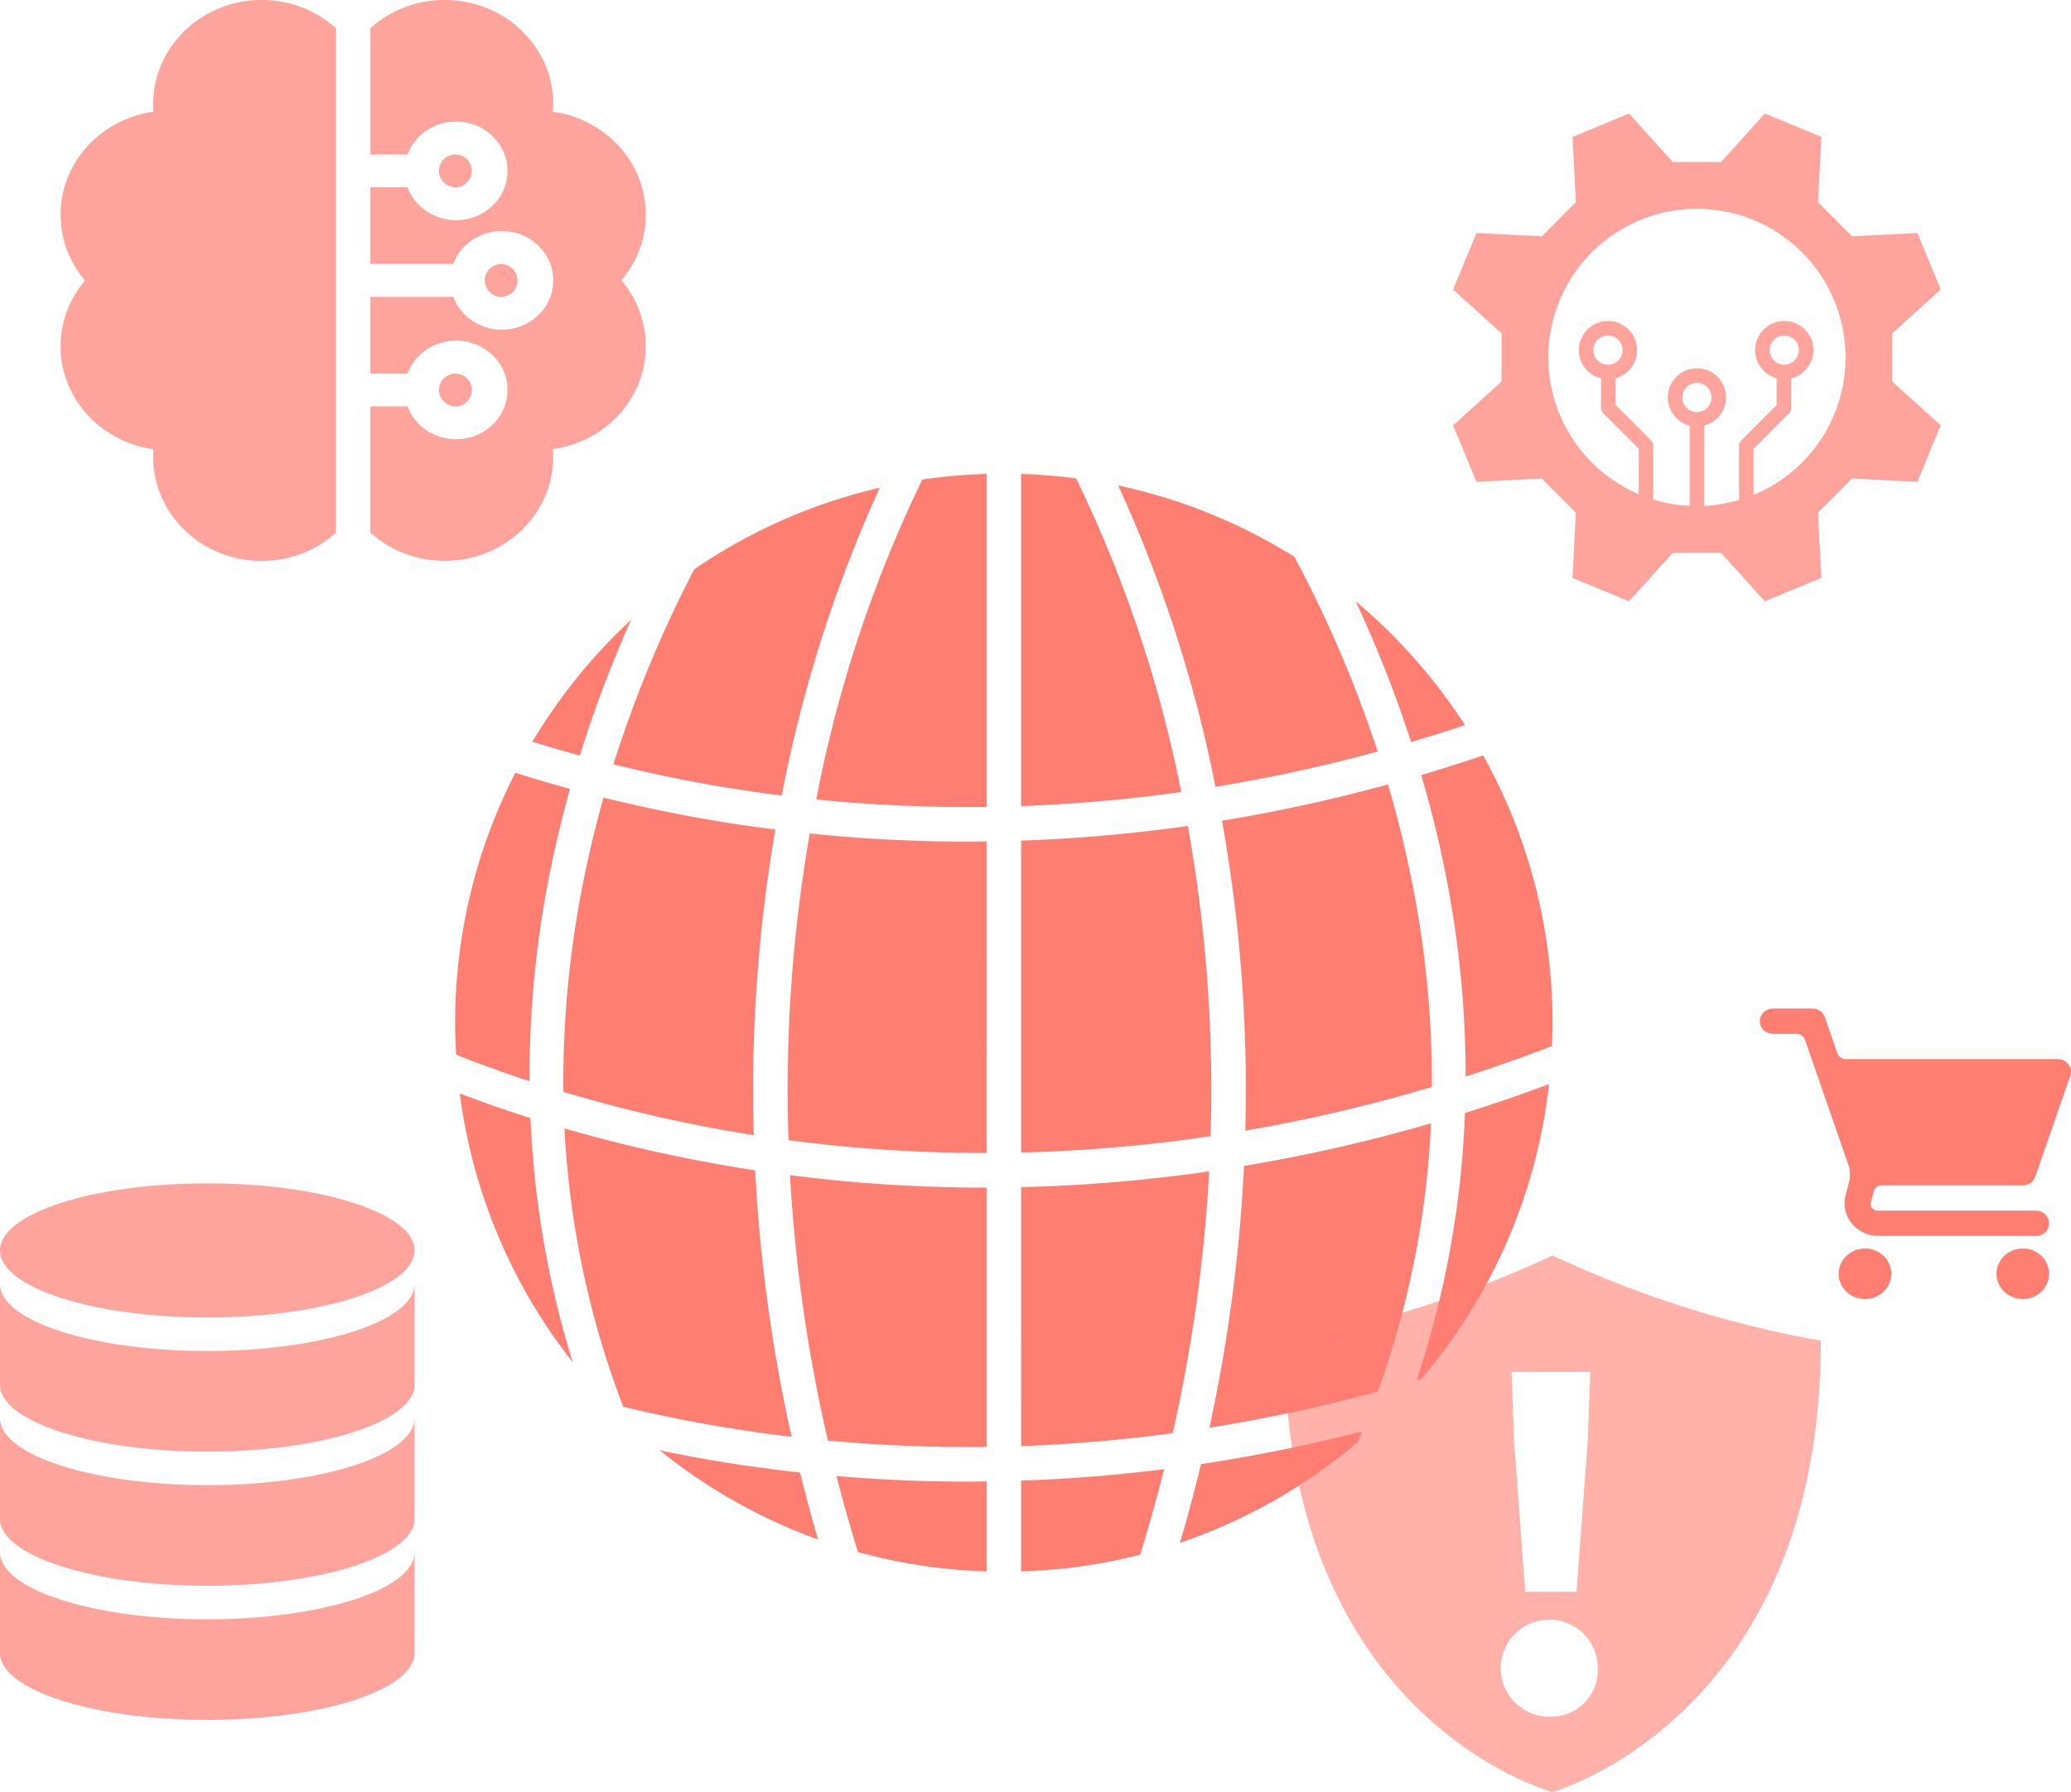
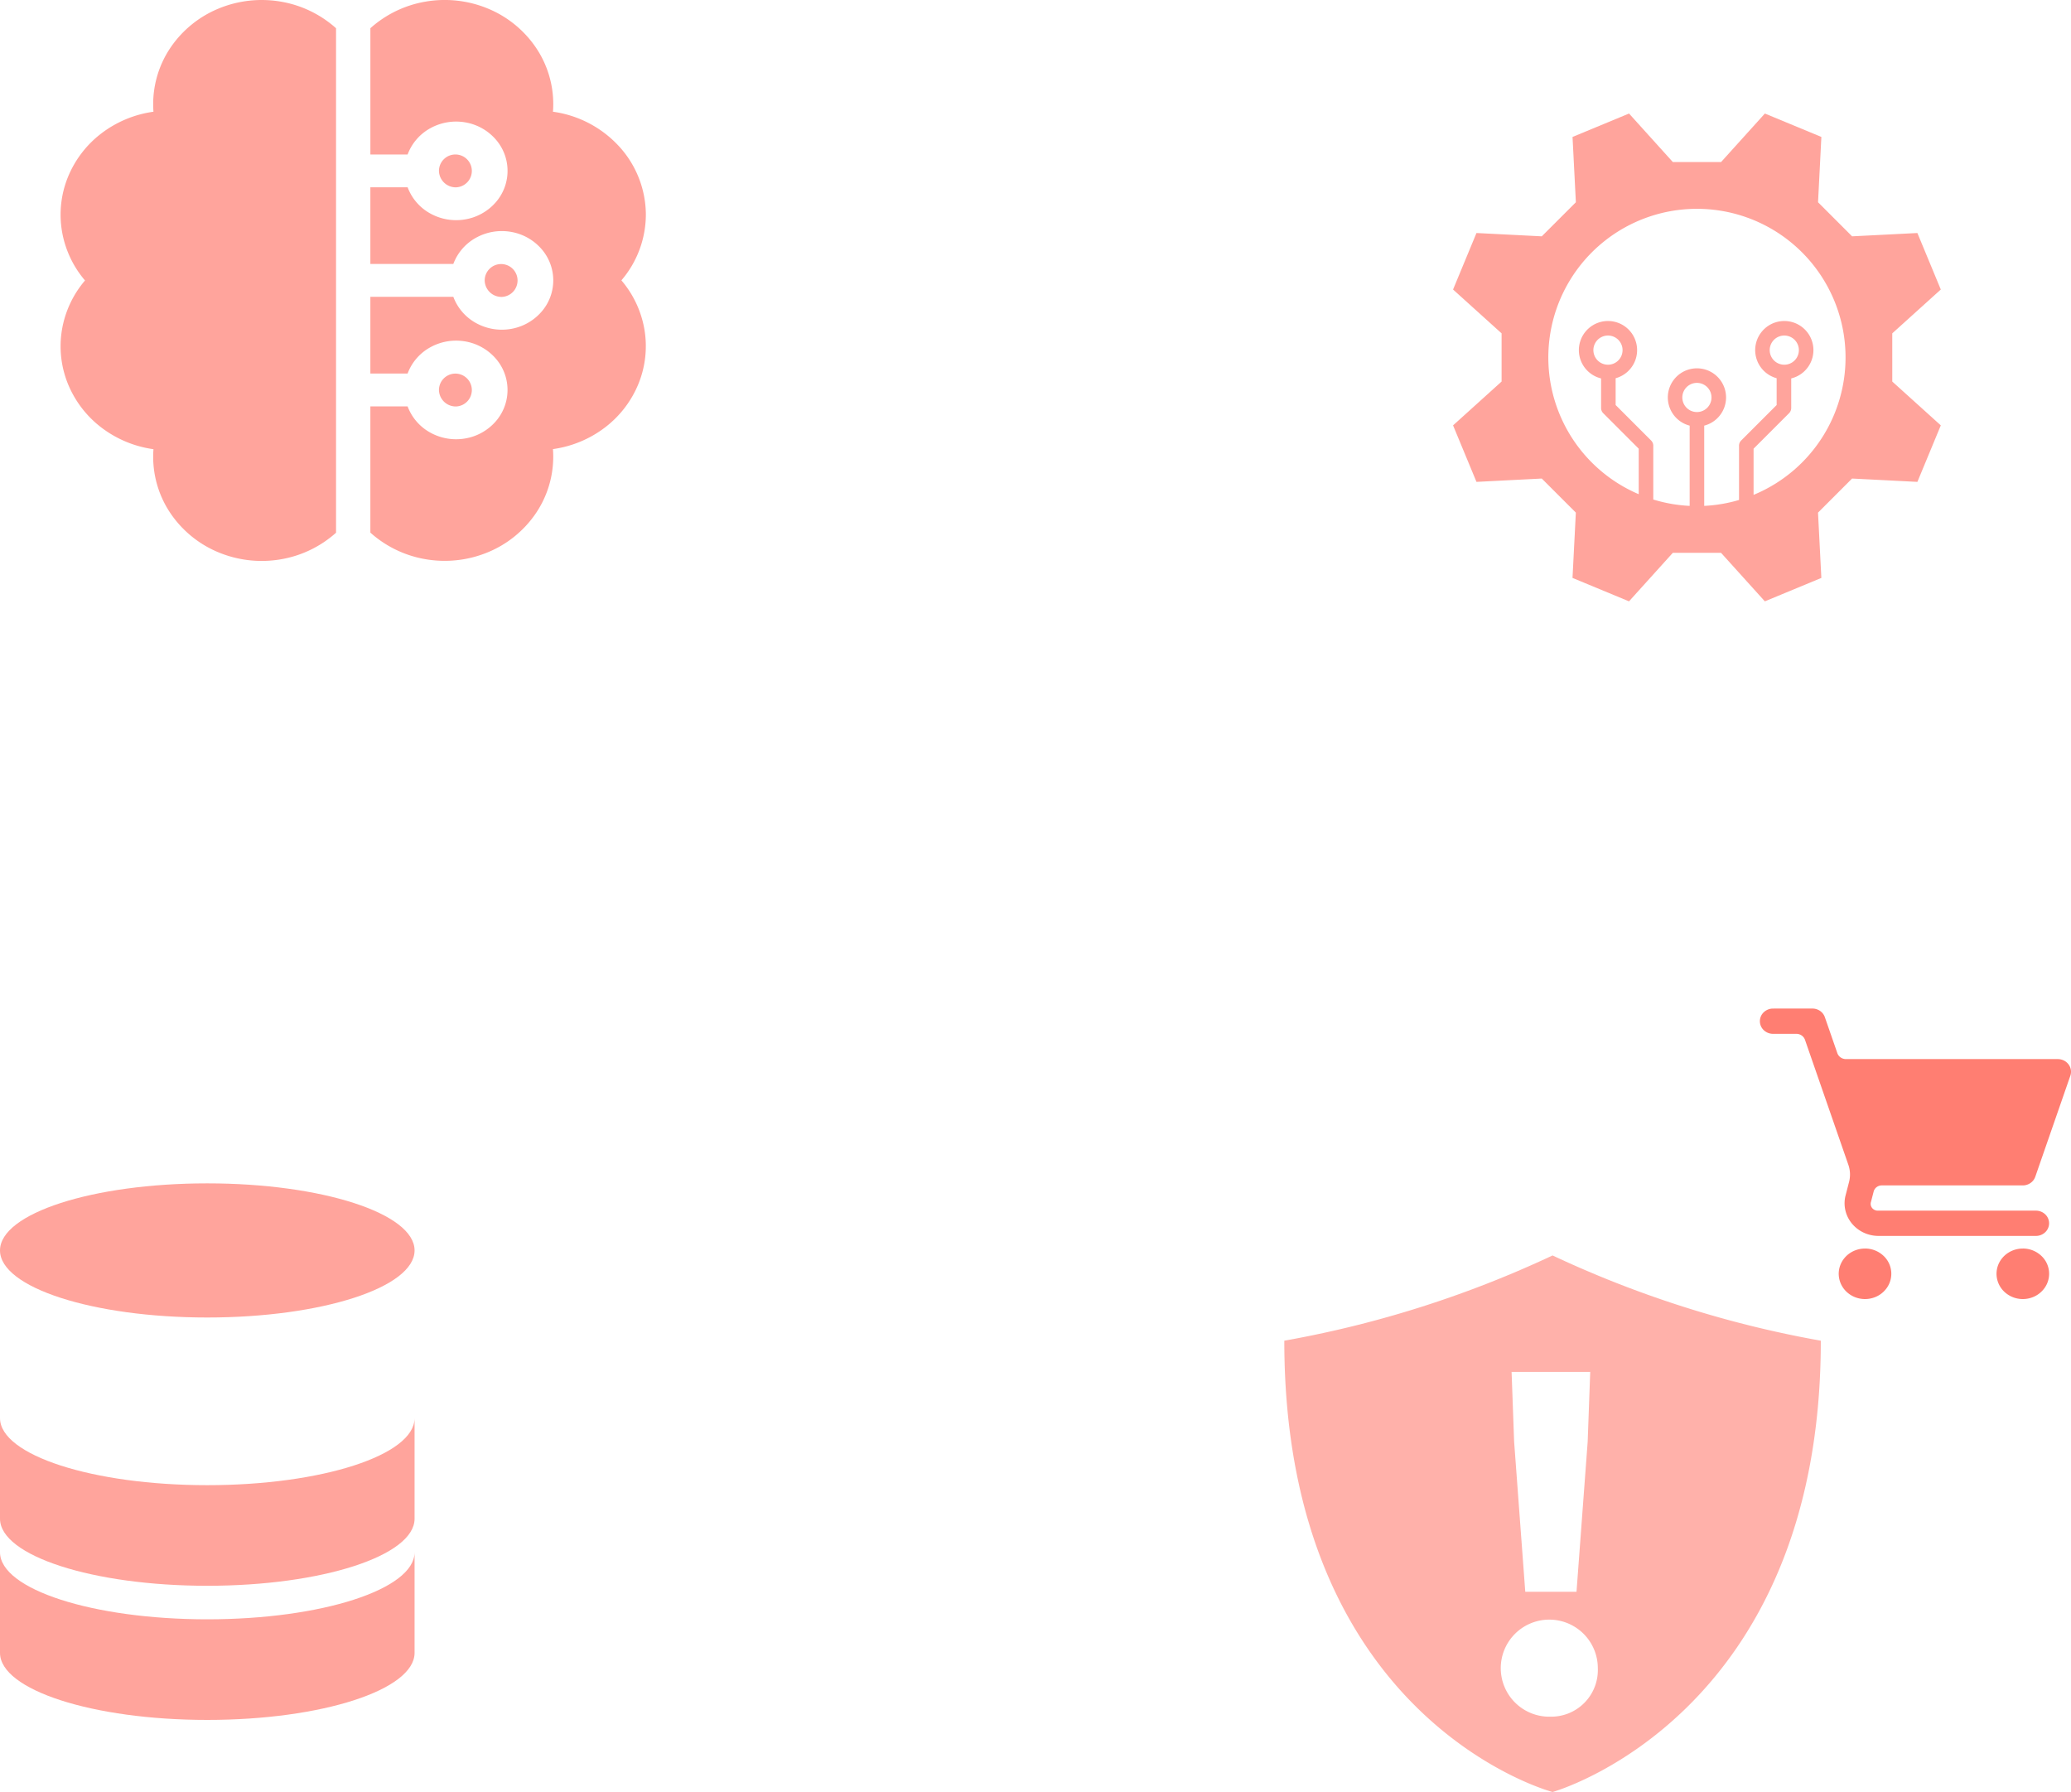
<svg xmlns="http://www.w3.org/2000/svg" id="a34feaed-4cdb-4af5-af79-d6da06680c40" data-name="Ebene 1" width="84.923" height="73.476" viewBox="0 0 84.923 73.476">
  <defs>
    <clipPath id="a3301ed8-1adb-4de5-90fa-a7d6712a7b7e" transform="translate(-4.136 -5.17)">
-       <rect x="22.8" y="24.602" width="45" height="45" fill="none" />
-     </clipPath>
+       </clipPath>
    <clipPath id="bfbba369-316f-42a7-8308-4823a2ce9f6d" transform="translate(-4.136 -5.17)">
      <rect x="56.8" y="56.646" width="22" height="22" fill="none" />
    </clipPath>
    <clipPath id="a5140b37-58d7-4e87-8aba-6894b240c542" transform="translate(-4.136 -5.17)">
      <rect x="63.721" y="9.826" width="20" height="20" fill="none" />
    </clipPath>
    <clipPath id="a44ec4da-e4b8-4c36-bd59-047efd0c5dfd" transform="translate(-4.136 -5.17)">
      <rect x="6.62" y="5.17" width="24" height="23" fill="none" />
    </clipPath>
    <clipPath id="b64d1062-c551-40d5-a525-e16ce78632f2" transform="translate(-4.136 -5.17)">
      <rect x="4.136" y="53.69" width="17" height="22" fill="none" />
    </clipPath>
  </defs>
  <g clip-path="url(#a3301ed8-1adb-4de5-90fa-a7d6712a7b7e)">
    <path d="M46.009,38.222a63.394,63.394,0,0,0,6.566-.579,52.897,52.897,0,0,0-4.311-12.858q-1.112-.146-2.255-.183Z" transform="translate(-4.136 -5.17)" fill="#ff7e72" />
    <path d="M49.989,25.077A55.27,55.27,0,0,1,53.978,37.43,65.272,65.272,0,0,0,60.63,35.984a49.953,49.953,0,0,0-3.414-7.98A22.346,22.346,0,0,0,49.989,25.077Z" transform="translate(-4.136 -5.17)" fill="#ff7e72" />
    <path d="M44.591,64.495V53.863c-.026,0-.054.001-.08.001a62.692,62.692,0,0,1-7.979-.509,64.211,64.211,0,0,0,1.553,10.881,61.776,61.776,0,0,0,6.505.259Z" transform="translate(-4.136 -5.17)" fill="#ff7e72" />
    <path d="M62.815,51.23a66.848,66.848,0,0,1-7.667,1.745,65.415,65.415,0,0,1-1.42,10.737,65.24,65.24,0,0,0,6.905-1.487A37.105,37.105,0,0,0,62.815,51.23Z" transform="translate(-4.136 -5.17)" fill="#ff7e72" />
    <path d="M33.659,52.92a61.228,61.228,0,0,1-6.375-1.482,37.13,37.13,0,0,0,2.408,11.411c1.123.27,2.313.522,3.568.743,1.043.184,2.159.35,3.338.489a65.521,65.521,0,0,1-1.495-10.925C34.61,53.081,34.125,53.003,33.659,52.92Z" transform="translate(-4.136 -5.17)" fill="#ff7e72" />
    <path d="M63.322,40.553a42.566,42.566,0,0,1,.915,8.756q1.748-.561,3.538-1.245c.013-.319.024-.639.024-.962a22.424,22.424,0,0,0-2.844-10.957q-1.28.432-2.538.805C62.752,38.096,63.059,39.299,63.322,40.553Z" transform="translate(-4.136 -5.17)" fill="#ff7e72" />
    <path d="M62.226,61.77c.062-.019.125-.039.188-.058A22.423,22.423,0,0,0,67.656,49.623q-1.742.646-3.447,1.181A39.486,39.486,0,0,1,62.226,61.77Z" transform="translate(-4.136 -5.17)" fill="#ff7e72" />
-     <path d="M44.591,39.67c-.263.003-.529.009-.789.009a62.917,62.917,0,0,1-6.46-.334,61.31,61.31,0,0,0-.873,12.574,61.367,61.367,0,0,0,8.121.526Z" transform="translate(-4.136 -5.17)" fill="#ff7e72" />
    <path d="M46.009,64.463c1.979-.07,4.056-.239,6.216-.53a64.177,64.177,0,0,0,1.494-10.735,64.735,64.735,0,0,1-7.709.648Z" transform="translate(-4.136 -5.17)" fill="#ff7e72" />
    <path d="M61.052,37.336a66.716,66.716,0,0,1-6.807,1.485c.012.067.025.131.036.198a62.7,62.7,0,0,1,.919,12.512,65.694,65.694,0,0,0,7.654-1.794,41.906,41.906,0,0,0-.907-8.84C61.69,39.66,61.386,38.47,61.052,37.336Z" transform="translate(-4.136 -5.17)" fill="#ff7e72" />
    <path d="M52.897,39.329c-.017-.099-.036-.195-.054-.293a64.674,64.674,0,0,1-6.834.601V52.425a63.263,63.263,0,0,0,7.768-.668,61.303,61.303,0,0,0-.88-12.428Z" transform="translate(-4.136 -5.17)" fill="#ff7e72" />
    <path d="M44.592,65.912c-.263.003-.529.009-.789.009-1.893,0-3.681-.087-5.364-.231q.392,1.539.878,3.118a22.457,22.457,0,0,0,5.275.794Z" transform="translate(-4.136 -5.17)" fill="#ff7e72" />
    <path d="M59.995,63.86a66.454,66.454,0,0,1-6.61,1.342q-.384,1.592-.865,3.227a22.455,22.455,0,0,0,7.28-4.114C59.866,64.163,59.932,64.012,59.995,63.86Z" transform="translate(-4.136 -5.17)" fill="#ff7e72" />
-     <path d="M44.591,24.602a22.607,22.607,0,0,0-2.637.231A53.227,53.227,0,0,0,37.606,37.95a61.777,61.777,0,0,0,6.985.304Z" transform="translate(-4.136 -5.17)" fill="#ff7e72" />
    <path d="M62,35.595q1.095-.323,2.208-.693a22.628,22.628,0,0,0-4.48-5.076A50.679,50.679,0,0,1,62,35.595Z" transform="translate(-4.136 -5.17)" fill="#ff7e72" />
    <path d="M36.943,65.546c-1.421-.156-2.757-.35-3.992-.569-.604-.107-1.188-.223-1.762-.342a22.454,22.454,0,0,0,6.495,3.659Q37.279,66.905,36.943,65.546Z" transform="translate(-4.136 -5.17)" fill="#ff7e72" />
    <path d="M27.913,36.15a50.471,50.471,0,0,1,2.104-5.569,22.608,22.608,0,0,0-4.049,5Q26.895,35.87,27.913,36.15Z" transform="translate(-4.136 -5.17)" fill="#ff7e72" />
    <path d="M51.874,65.409c-2.034.257-3.991.405-5.865.469v3.723a22.495,22.495,0,0,0,4.881-.683Q51.438,67.14,51.874,65.409Z" transform="translate(-4.136 -5.17)" fill="#ff7e72" />
    <path d="M28.142,40.897a41.822,41.822,0,0,0-.904,9.041,58.993,58.993,0,0,0,6.73,1.596c.35.062.712.121,1.078.178a62.727,62.727,0,0,1,.886-12.528c-1.046-.132-2.046-.282-2.983-.449-1.443-.256-2.799-.549-4.065-.862C28.611,38.845,28.359,39.853,28.142,40.897Z" transform="translate(-4.136 -5.17)" fill="#ff7e72" />
    <path d="M29.29,36.509c1.239.307,2.564.593,3.97.841.922.163,1.904.31,2.933.439A55.646,55.646,0,0,1,40.211,25.17a22.372,22.372,0,0,0-7.606,3.343A49.82,49.82,0,0,0,29.29,36.509Z" transform="translate(-4.136 -5.17)" fill="#ff7e72" />
    <path d="M22.8,47.102c0,.441.016.877.041,1.312.878.348,1.884.719,3.009,1.088a42.506,42.506,0,0,1,.916-8.949c.22-1.05.472-2.062.745-3.037q-1.184-.323-2.244-.66A22.428,22.428,0,0,0,22.8,47.102Z" transform="translate(-4.136 -5.17)" fill="#ff7e72" />
    <path d="M22.991,50.004A22.41,22.41,0,0,0,27.62,61.021a39.47,39.47,0,0,1-1.731-10.007C24.821,50.675,23.857,50.334,22.991,50.004Z" transform="translate(-4.136 -5.17)" fill="#ff7e72" />
  </g>
  <g clip-path="url(#bfbba369-316f-42a7-8308-4823a2ce9f6d)">
    <path d="M67.8,56.646a43.972,43.972,0,0,1-11,3.495c0,15.605,11,18.505,11,18.505s11-3.07,11-18.505A43.972,43.972,0,0,1,67.8,56.646Zm1.544,4.775L69.24,64.282l-.458,6.155H66.681l-.457-6.155-.104-2.861Zm-1.623,14.136a1.99,1.99,0,1,1,1.935-1.99A1.913,1.913,0,0,1,67.721,75.557Z" transform="translate(-4.136 -5.17)" fill="#ff7e72" fill-opacity="0.6" />
  </g>
  <g clip-path="url(#a5140b37-58d7-4e87-8aba-6894b240c542)">
    <path d="M81.73,18.838l1.99-1.797-.96-2.317L80.083,14.86c-.558-.558-.839-.84-1.397-1.397l.137-2.678-2.317-.96-1.797,1.99h-1.976l-1.797-1.99-2.317.96.137,2.678L67.358,14.86,64.68,14.724l-.96,2.317,1.99,1.797v1.976l-1.99,1.797.96,2.317,2.678-.137c.558.558.839.84,1.397,1.397l-.137,2.678,2.317.96,1.797-1.99h1.976l1.797,1.99,2.317-.96-.137-2.678c.558-.558.84-.84,1.397-1.397l2.678.137.96-2.317-1.99-1.797Zm-8.01,3.227a.598.598,0,1,1,.422-.175.597.597,0,0,1-.422.175ZM76.043,25.46V23.567l1.456-1.456a.298.298,0,0,0,.087-.211V20.686a1.194,1.194,0,1,0-.597-.008v1.099L75.533,23.233a.298.298,0,0,0-.087.211V25.67a6.078,6.078,0,0,1-1.427.242v-3.29a1.194,1.194,0,1,0-.597,0v3.29a6.073,6.073,0,0,1-1.492-.261V23.444a.299.299,0,0,0-.087-.211l-1.456-1.456V20.678a1.194,1.194,0,1,0-.597.008V21.9a.298.298,0,0,0,.087.211l1.456,1.456v1.866a6.094,6.094,0,1,1,4.71.027Zm1.26-5.336a.598.598,0,1,1,.422-.175.597.597,0,0,1-.422.175Zm-7.23,0a.598.598,0,1,1,.422-.175.597.597,0,0,1-.422.175Z" transform="translate(-4.136 -5.17)" fill="#ff7e72" fill-opacity="0.7" />
  </g>
  <g clip-path="url(#a44ec4da-e4b8-4c36-bd59-047efd0c5dfd)">
    <path d="M10.417,9.437q0,.157.012.314a4.552,4.552,0,0,0-2.13.884A4.284,4.284,0,0,0,6.923,12.427a4.102,4.102,0,0,0-.248,2.212A4.184,4.184,0,0,0,7.622,16.67a4.185,4.185,0,0,0-.947,2.031,4.102,4.102,0,0,0,.248,2.212A4.284,4.284,0,0,0,8.299,22.704a4.552,4.552,0,0,0,2.13.884q-.012.157-.012.314a4.139,4.139,0,0,0,.73,2.343,4.41,4.41,0,0,0,1.953,1.574,4.629,4.629,0,0,0,2.534.287,4.527,4.527,0,0,0,2.282-1.094V6.328a4.525,4.525,0,0,0-2.282-1.094,4.629,4.629,0,0,0-2.534.287,4.409,4.409,0,0,0-1.953,1.574,4.139,4.139,0,0,0-.73,2.343Z" transform="translate(-4.136 -5.17)" fill="#ff7e72" fill-opacity="0.7" />
    <path d="M22.839,12.851a.674.674,0,1,0-.703-.674A.689.689,0,0,0,22.839,12.851Z" transform="translate(-4.136 -5.17)" fill="#ff7e72" fill-opacity="0.7" />
    <path d="M30.62,13.974a4.171,4.171,0,0,0-1.086-2.79,4.516,4.516,0,0,0-2.723-1.433q.012-.157.012-.314a4.138,4.138,0,0,0-.73-2.343A4.409,4.409,0,0,0,24.14,5.52a4.629,4.629,0,0,0-2.534-.287,4.525,4.525,0,0,0-2.282,1.094v5.176h1.527a2.043,2.043,0,0,1,.921-1.07,2.187,2.187,0,0,1,1.424-.249,2.132,2.132,0,0,1,1.256.689,1.958,1.958,0,0,1,0,2.606,2.132,2.132,0,0,1-1.256.689,2.187,2.187,0,0,1-1.424-.249,2.043,2.043,0,0,1-.921-1.07H19.323v3.144h3.402a2.044,2.044,0,0,1,.921-1.07,2.187,2.187,0,0,1,1.424-.249,2.132,2.132,0,0,1,1.256.689,1.957,1.957,0,0,1,0,2.606,2.132,2.132,0,0,1-1.256.69,2.188,2.188,0,0,1-1.424-.249,2.044,2.044,0,0,1-.921-1.07H19.323v3.145h1.527a2.043,2.043,0,0,1,.921-1.07,2.188,2.188,0,0,1,1.424-.249,2.132,2.132,0,0,1,1.256.69,1.958,1.958,0,0,1,0,2.606,2.132,2.132,0,0,1-1.256.689,2.188,2.188,0,0,1-1.424-.249,2.043,2.043,0,0,1-.921-1.07H19.323v5.176a4.527,4.527,0,0,0,2.282,1.094,4.629,4.629,0,0,0,2.534-.287,4.409,4.409,0,0,0,1.953-1.574,4.138,4.138,0,0,0,.73-2.343q0-.157-.012-.314a4.552,4.552,0,0,0,2.13-.884,4.283,4.283,0,0,0,1.376-1.792,4.101,4.101,0,0,0,.248-2.212,4.184,4.184,0,0,0-.947-2.031A4.16,4.16,0,0,0,30.62,13.974Z" transform="translate(-4.136 -5.17)" fill="#ff7e72" fill-opacity="0.7" />
    <path d="M22.839,21.836a.674.674,0,1,0-.703-.674A.689.689,0,0,0,22.839,21.836Z" transform="translate(-4.136 -5.17)" fill="#ff7e72" fill-opacity="0.7" />
    <path d="M24.714,17.344a.674.674,0,1,0-.703-.674A.689.689,0,0,0,24.714,17.344Z" transform="translate(-4.136 -5.17)" fill="#ff7e72" fill-opacity="0.7" />
  </g>
  <g clip-path="url(#b64d1062-c551-40d5-a525-e16ce78632f2)">
    <path d="M12.636,59.19c4.694,0,8.5-1.231,8.5-2.75s-3.805-2.75-8.5-2.75-8.5,1.231-8.5,2.75S7.941,59.19,12.636,59.19Z" transform="translate(-4.136 -5.17)" fill="#ff7e72" fill-opacity="0.7" />
-     <path d="M12.636,60.565c-4.694,0-8.5-1.231-8.5-2.75V61.94c0,1.519,3.805,2.75,8.5,2.75s8.5-1.231,8.5-2.75v-4.125C21.136,59.334,17.33,60.565,12.636,60.565Z" transform="translate(-4.136 -5.17)" fill="#ff7e72" fill-opacity="0.7" />
    <path d="M12.636,66.065c-4.694,0-8.5-1.231-8.5-2.75V67.44c0,1.519,3.805,2.75,8.5,2.75s8.5-1.231,8.5-2.75v-4.125C21.136,64.834,17.33,66.065,12.636,66.065Z" transform="translate(-4.136 -5.17)" fill="#ff7e72" fill-opacity="0.7" />
    <path d="M12.636,71.565c-4.694,0-8.5-1.231-8.5-2.75V72.94c0,1.519,3.805,2.75,8.5,2.75s8.5-1.231,8.5-2.75v-4.125C21.136,70.334,17.33,71.565,12.636,71.565Z" transform="translate(-4.136 -5.17)" fill="#ff7e72" fill-opacity="0.7" />
  </g>
  <path d="M76.837,46.523a.551.551,0,0,0-.379.153.504.504,0,0,0,0,.73.55.55,0,0,0,.379.153h.959a.385.385,0,0,1,.219.068.36.36,0,0,1,.136.178l1.778,5.123a1.215,1.215,0,0,1,.029.705l-.146.563a1.286,1.286,0,0,0-.006.595,1.315,1.315,0,0,0,.263.539,1.384,1.384,0,0,0,.48.376,1.442,1.442,0,0,0,.602.139h6.471a.551.551,0,0,0,.381-.152.504.504,0,0,0,0-.732.551.551,0,0,0-.381-.152H81.151a.3.3,0,0,1-.136-.025.289.289,0,0,1-.109-.082.273.273,0,0,1-.057-.121.268.268,0,0,1,.008-.133l.11-.423a.331.331,0,0,1,.122-.181.355.355,0,0,1,.213-.07h5.78a.554.554,0,0,0,.315-.098.521.521,0,0,0,.197-.256l1.438-4.143a.497.497,0,0,0,.021-.242.507.507,0,0,0-.096-.225.534.534,0,0,0-.192-.158.557.557,0,0,0-.246-.057H79.832a.385.385,0,0,1-.219-.068.36.36,0,0,1-.136-.178l-.511-1.472A.52.52,0,0,0,78.77,46.62a.554.554,0,0,0-.315-.098Zm3.775,9.84a1.111,1.111,0,0,0-.599.174,1.047,1.047,0,0,0-.397.465.998.998,0,0,0-.061.599,1.024,1.024,0,0,0,.295.53,1.094,1.094,0,0,0,.552.283,1.12,1.12,0,0,0,.623-.059,1.07,1.07,0,0,0,.484-.382,1.005,1.005,0,0,0-.134-1.308,1.102,1.102,0,0,0-.763-.303Zm6.471,0a1.11,1.11,0,0,0-.599.174,1.046,1.046,0,0,0-.397.465.998.998,0,0,0-.061.599,1.024,1.024,0,0,0,.295.53,1.094,1.094,0,0,0,.552.283,1.12,1.12,0,0,0,.623-.059,1.07,1.07,0,0,0,.484-.382,1.005,1.005,0,0,0-.134-1.308,1.102,1.102,0,0,0-.763-.303Z" transform="translate(-4.136 -5.17)" fill="#ff7e72" />
</svg>